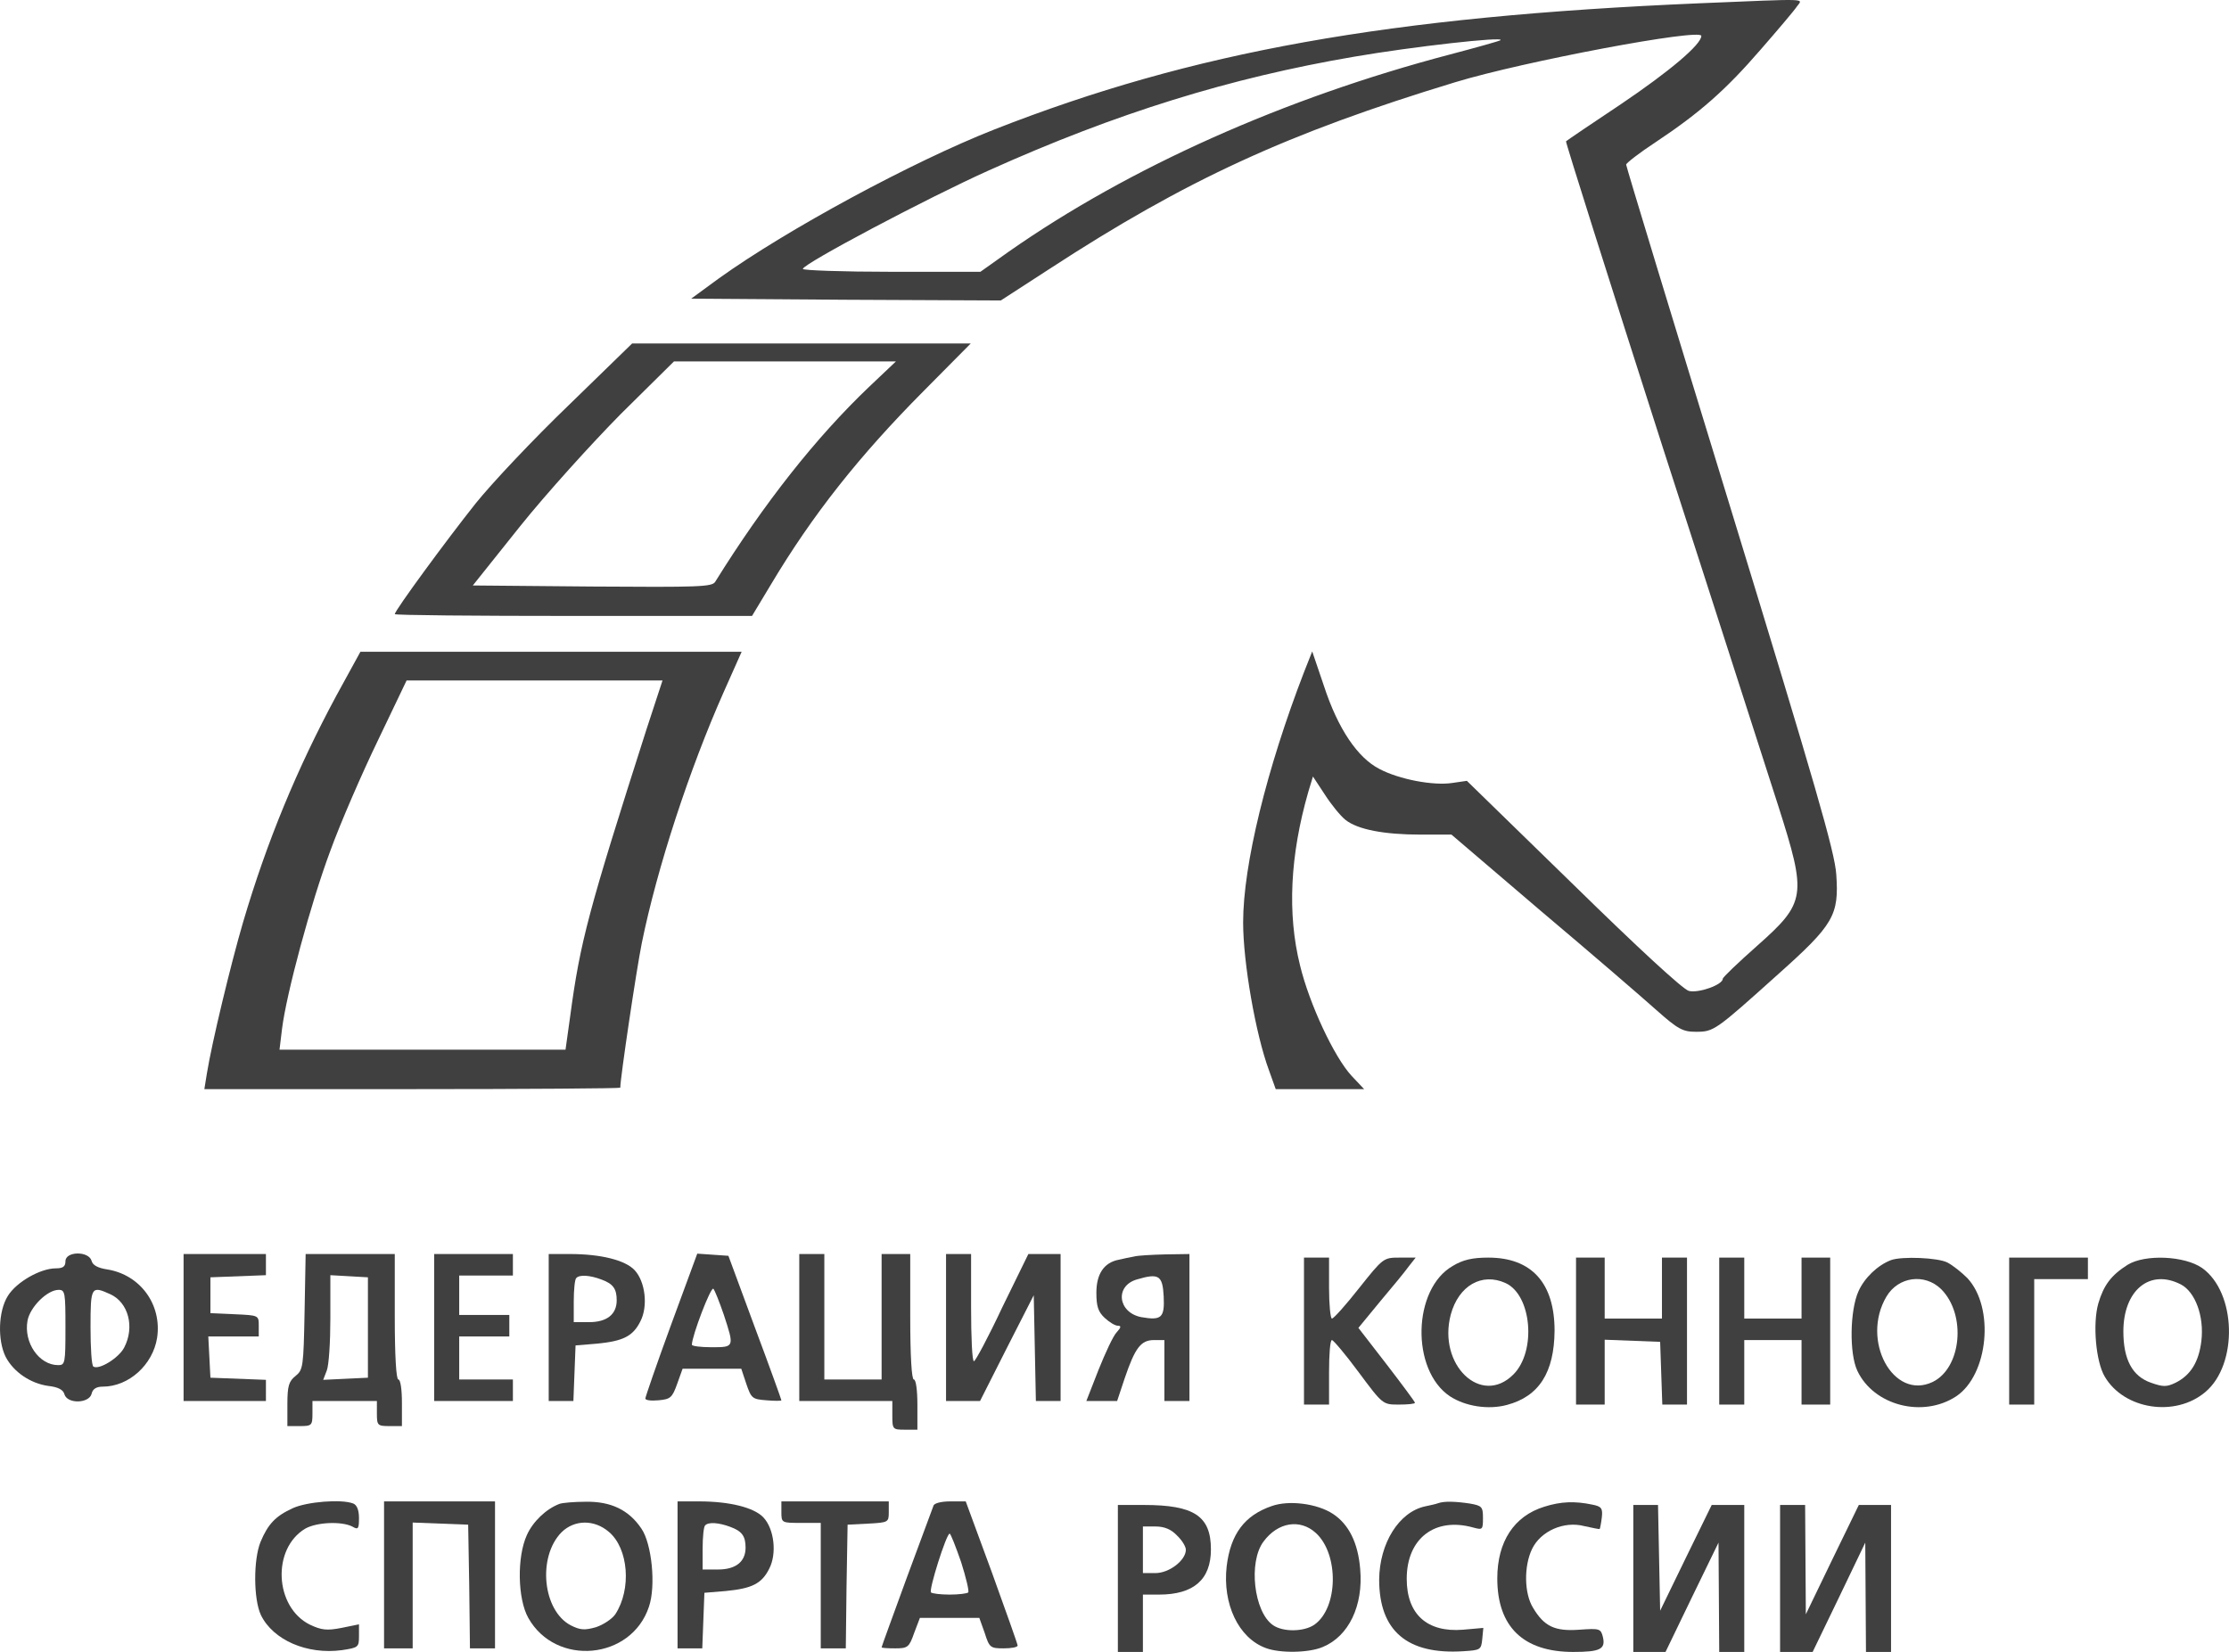
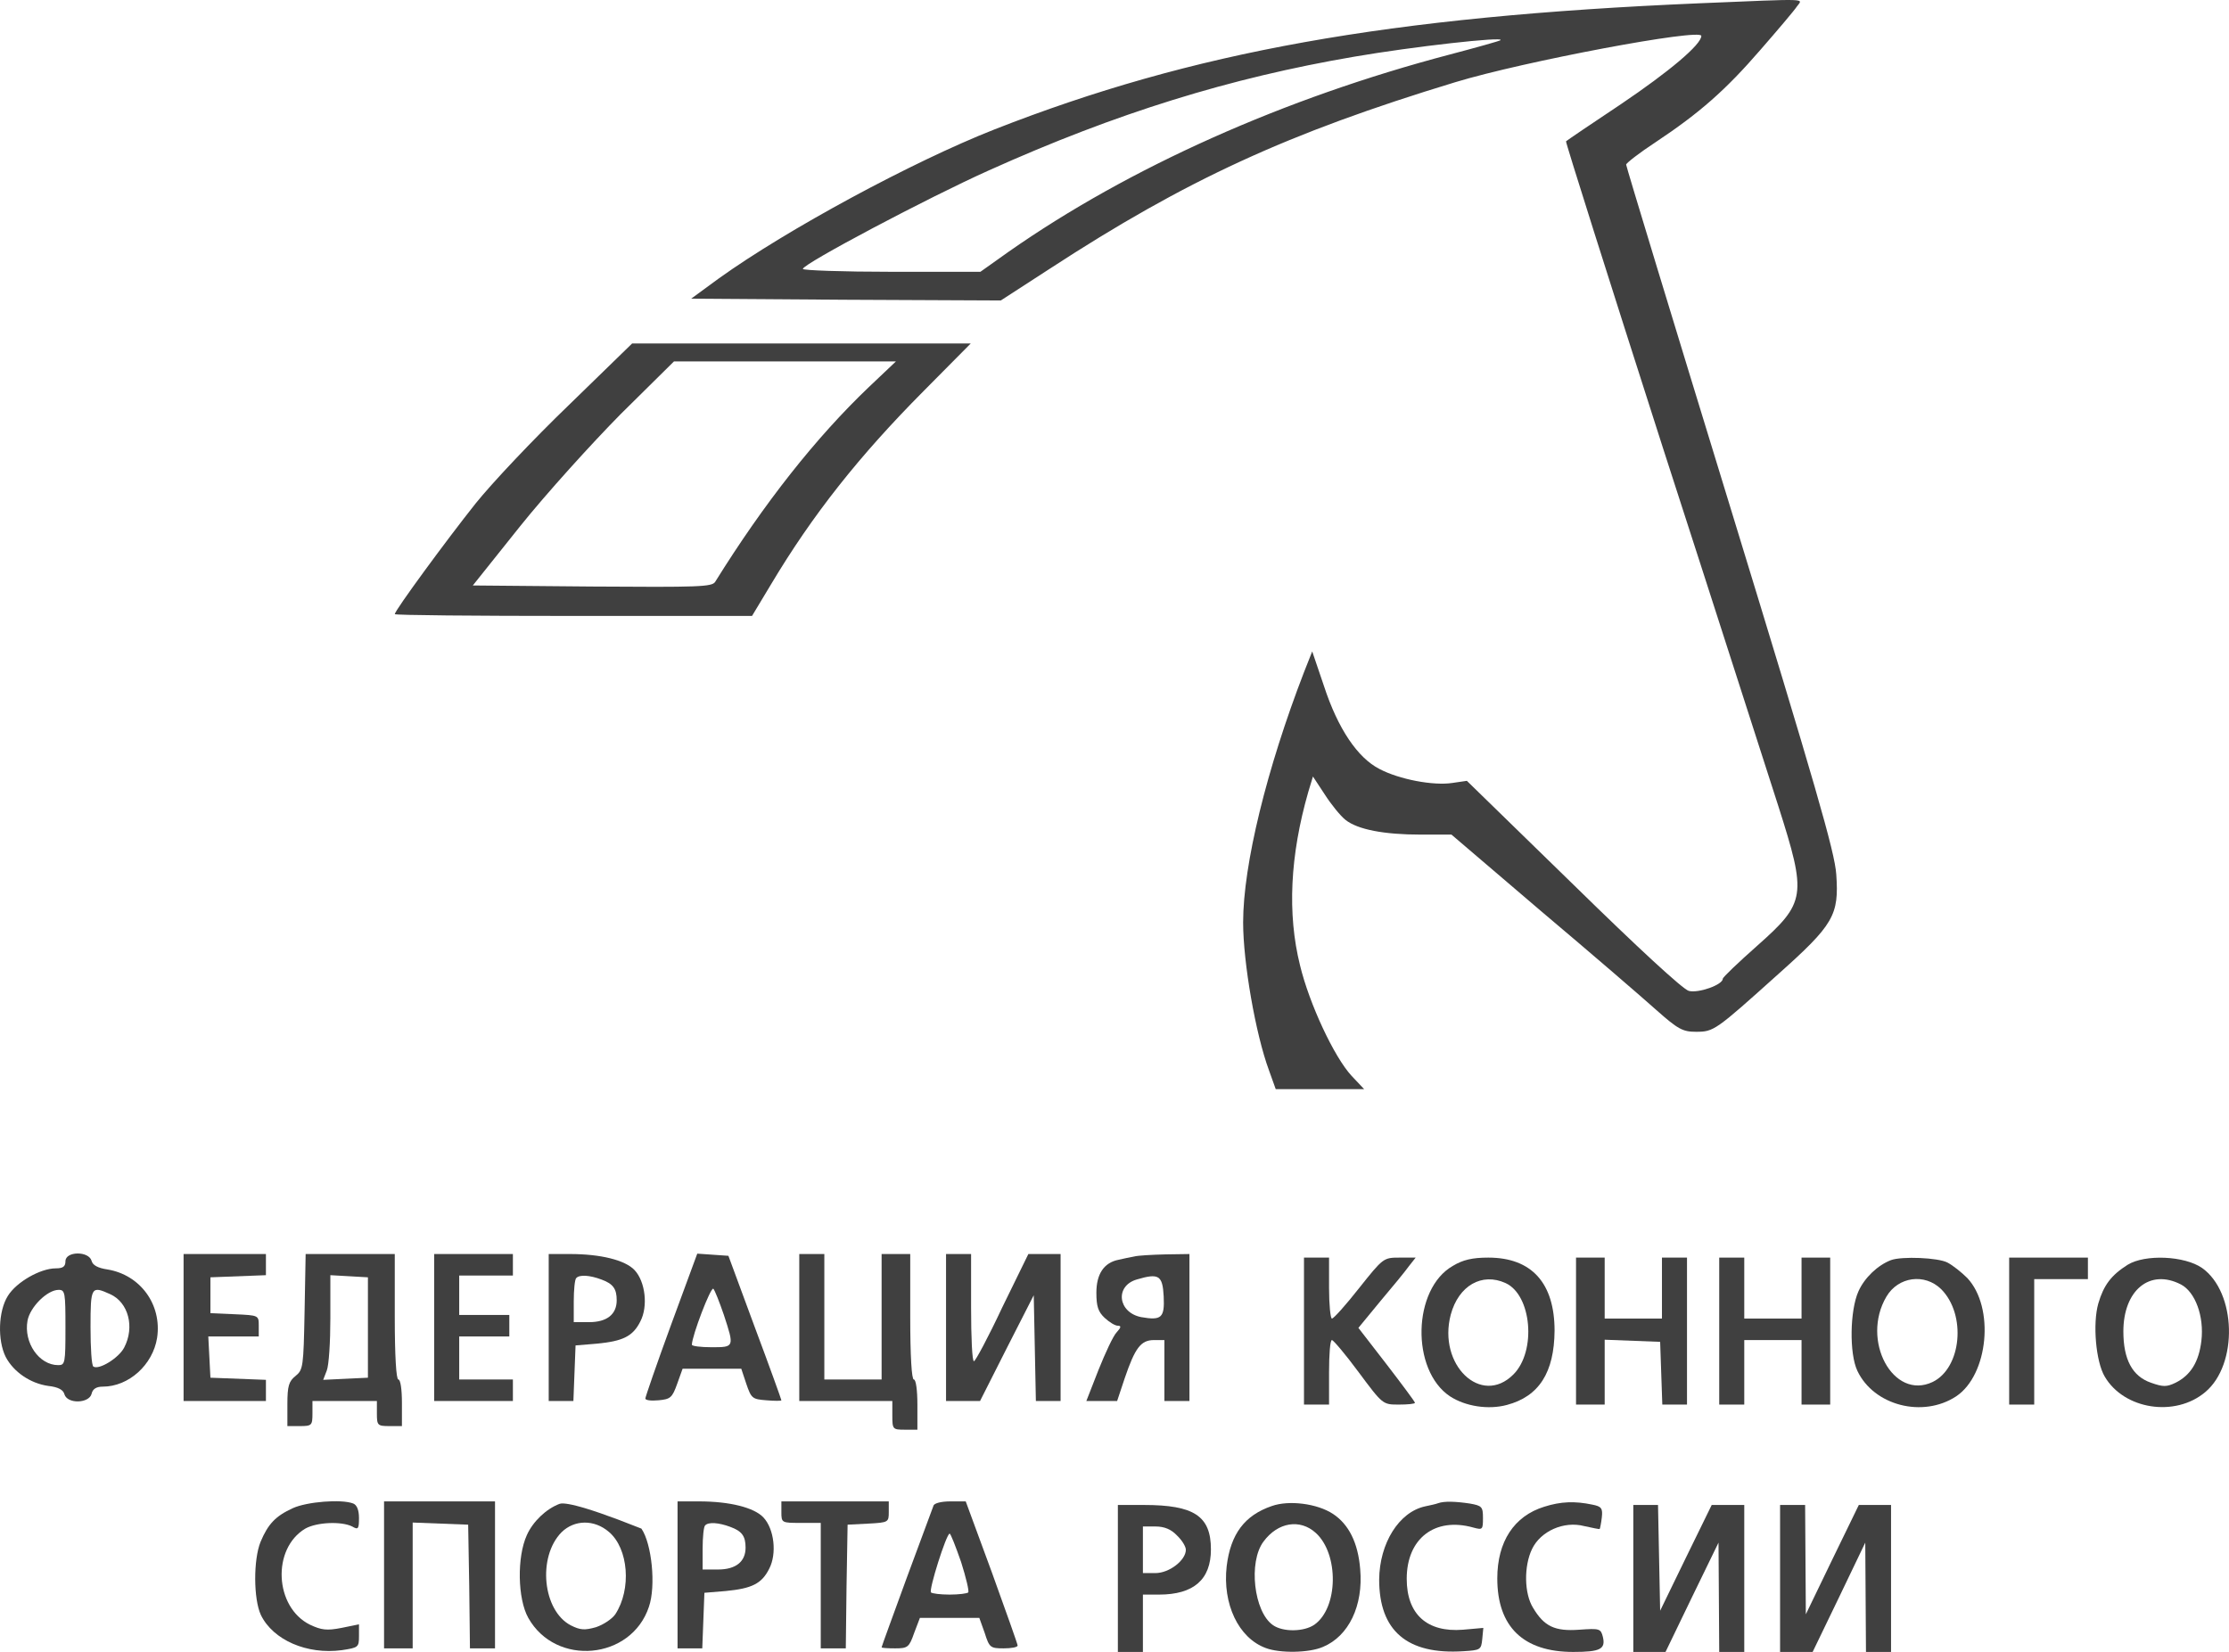
<svg xmlns="http://www.w3.org/2000/svg" viewBox="0 0 87.761 65.046" fill="none">
  <path d="M66.915 0.129C54.639 0.652 46.958 2.035 39.15 5.098C35.923 6.368 30.99 9.036 28.312 10.956L27.213 11.761L33.301 11.803L39.404 11.831L41.321 10.589C46.69 7.088 50.707 5.239 57.303 3.235C59.995 2.416 66.985 1.103 66.985 1.414C66.985 1.753 65.731 2.811 63.828 4.096C62.658 4.872 61.686 5.536 61.658 5.564C61.629 5.578 63.349 11.012 65.477 17.647C67.619 24.267 69.649 30.605 70.015 31.734C71.143 35.277 71.115 35.531 69.17 37.253C68.437 37.902 67.831 38.481 67.831 38.537C67.831 38.778 66.872 39.116 66.492 39.017C66.266 38.961 64.505 37.338 61.94 34.825L57.754 30.746L57.176 30.83C56.429 30.943 55.09 30.689 54.315 30.28C53.455 29.842 52.68 28.699 52.13 27.019L51.665 25.65L51.341 26.469C49.876 30.266 48.945 34.049 48.945 36.321C48.945 37.902 49.438 40.725 49.96 42.137L50.228 42.885H53.709L53.216 42.363C52.525 41.615 51.552 39.526 51.186 38.015C50.679 35.983 50.792 33.682 51.51 31.183L51.694 30.576L52.159 31.282C52.412 31.677 52.779 32.129 52.976 32.284C53.455 32.665 54.498 32.863 55.936 32.863H57.148L60.685 35.884C62.644 37.535 64.674 39.286 65.209 39.766C66.069 40.528 66.252 40.627 66.774 40.627C67.478 40.627 67.535 40.584 70.001 38.368C72.2 36.406 72.411 36.039 72.298 34.43C72.242 33.555 71.481 30.929 68.127 19.976C65.872 12.622 64.025 6.552 64.025 6.481C64.025 6.425 64.547 6.016 65.195 5.592C66.915 4.449 67.944 3.545 69.311 1.964C69.987 1.188 70.635 0.426 70.748 0.256C70.974 -0.068 71.354 -0.054 66.915 0.129ZM59.079 1.583C59.05 1.612 58.148 1.866 57.077 2.148C50.58 3.856 44.449 6.594 39.714 9.911L38.601 10.702H35.105C33.175 10.702 31.61 10.645 31.61 10.589C31.61 10.391 36.543 7.78 38.939 6.707C43.956 4.449 48.438 3.065 53.314 2.233C55.612 1.837 59.248 1.428 59.079 1.583Z" fill="#404040" />
  <path d="M22.393 15.953C21.012 17.28 19.363 19.03 18.729 19.821C17.573 21.274 15.543 24.041 15.543 24.182C15.543 24.225 18.714 24.253 22.576 24.253H29.609L30.356 23.011C31.991 20.272 33.823 17.957 36.36 15.402L38.22 13.525H24.888L22.393 15.953ZM34.203 15.247C32.132 17.223 30.088 19.806 28.157 22.912C28.03 23.109 27.509 23.124 23.309 23.095L18.616 23.053L20.476 20.724C21.505 19.439 23.295 17.463 24.437 16.306L26.536 14.231H35.275L34.203 15.247Z" fill="#404040" />
-   <path d="M13.246 27.386C11.696 30.266 10.512 33.117 9.568 36.321C9.089 37.959 8.342 41.05 8.144 42.278L8.046 42.885H16.234C20.744 42.885 24.422 42.857 24.422 42.829C24.422 42.448 25.057 38.185 25.268 37.14C25.874 34.162 27.143 30.294 28.496 27.245L29.2 25.664H14.19L13.246 27.386ZM25.451 28.727C23.168 35.87 22.844 37.069 22.449 40.02L22.266 41.332H11.005L11.104 40.514C11.273 39.145 12.231 35.573 13.007 33.498C13.401 32.411 14.247 30.463 14.881 29.151L16.009 26.793H26.085L25.451 28.727Z" fill="#404040" />
  <path d="M2.577 49.66C2.577 49.872 2.479 49.942 2.197 49.942C1.591 49.942 0.646 50.479 0.308 51.029C-0.072 51.636 -0.1 52.78 0.224 53.429C0.534 54.022 1.196 54.473 1.901 54.572C2.295 54.615 2.493 54.728 2.535 54.897C2.648 55.292 3.507 55.264 3.606 54.883C3.648 54.685 3.803 54.6 4.043 54.6C5.072 54.6 6.016 53.739 6.185 52.681C6.383 51.368 5.523 50.196 4.226 49.985C3.846 49.928 3.648 49.815 3.606 49.646C3.493 49.251 2.577 49.265 2.577 49.66ZM2.577 52.271C2.577 53.669 2.563 53.753 2.295 53.753C1.534 53.753 0.928 52.864 1.083 52.003C1.182 51.467 1.859 50.789 2.31 50.789C2.563 50.789 2.577 50.902 2.577 52.271ZM4.339 50.959C5.058 51.283 5.311 52.257 4.889 53.062C4.677 53.471 3.902 53.951 3.677 53.81C3.606 53.768 3.564 53.076 3.564 52.257C3.564 50.662 3.592 50.62 4.339 50.959Z" fill="#404040" />
  <path d="M7.228 55.165H10.47V54.332L8.285 54.248L8.201 52.624H10.188V52.201C10.188 51.792 10.188 51.792 9.244 51.749L8.285 51.707V50.295L10.47 50.211V49.378H7.228V55.165Z" fill="#404040" />
  <path d="M11.992 51.65C11.95 53.81 11.935 53.937 11.639 54.177C11.372 54.389 11.315 54.572 11.315 55.292V56.153H11.809C12.274 56.153 12.302 56.125 12.302 55.659V55.165H14.839V55.659C14.839 56.125 14.867 56.153 15.332 56.153H15.825V55.236C15.825 54.713 15.769 54.318 15.684 54.318C15.6 54.318 15.543 53.401 15.543 51.848V49.378H12.034L11.992 51.65ZM14.486 54.248L12.725 54.332L12.866 53.965C12.95 53.753 13.007 52.836 13.007 51.904V50.211L13.754 50.253L14.486 50.295V54.248Z" fill="#404040" />
  <path d="M17.094 55.165H20.194V54.318H18.08V52.624H20.053V51.777H18.08V50.225H20.194V49.378H17.094V55.165Z" fill="#404040" />
  <path d="M21.604 55.165H22.576L22.661 52.977L23.506 52.907C24.521 52.808 24.916 52.624 25.212 52.032C25.522 51.439 25.409 50.465 24.986 50.013C24.62 49.618 23.647 49.378 22.449 49.378H21.604V55.165ZM23.675 50.38C24.141 50.549 24.281 50.747 24.281 51.199C24.281 51.749 23.901 52.06 23.196 52.06H22.59V51.241C22.59 50.789 22.632 50.366 22.689 50.324C22.816 50.182 23.224 50.211 23.675 50.38Z" fill="#404040" />
  <path d="M26.424 52.158C25.86 53.697 25.409 55.01 25.409 55.066C25.409 55.137 25.634 55.165 25.93 55.137C26.396 55.094 26.466 55.038 26.663 54.487L26.875 53.895H29.186L29.383 54.487C29.581 55.066 29.623 55.094 30.172 55.137C30.497 55.165 30.765 55.165 30.765 55.137C30.765 55.109 30.299 53.81 29.722 52.271L28.679 49.448L28.073 49.406L27.453 49.363L26.424 52.158ZM28.496 51.763C28.918 53.048 28.918 53.048 28.016 53.048C27.594 53.048 27.241 53.005 27.241 52.949C27.241 52.61 27.988 50.648 28.087 50.747C28.143 50.803 28.326 51.269 28.496 51.763Z" fill="#404040" />
  <path d="M31.469 55.165H35.133V55.73C35.133 56.28 35.148 56.295 35.627 56.295H36.12V55.306C36.12 54.742 36.064 54.318 35.979 54.318C35.895 54.318 35.838 53.401 35.838 51.848V49.378H34.711V54.318H32.456V49.378H31.469V55.165Z" fill="#404040" />
  <path d="M37.248 55.165H38.587L39.643 53.076L40.701 51.001L40.785 55.165H41.758V49.378H40.489L39.46 51.481C38.911 52.653 38.403 53.598 38.347 53.598C38.276 53.613 38.234 52.653 38.234 51.495V49.378H37.248V55.165Z" fill="#404040" />
  <path d="M44.647 49.477C44.492 49.505 44.224 49.561 44.041 49.604C43.463 49.717 43.167 50.168 43.167 50.902C43.167 51.439 43.237 51.65 43.491 51.89C43.674 52.06 43.9 52.201 44.013 52.201C44.153 52.201 44.139 52.271 43.97 52.455C43.829 52.596 43.519 53.274 43.252 53.937L42.772 55.165H43.984L44.28 54.276C44.689 53.076 44.915 52.766 45.436 52.766H45.845V55.165H46.831V49.378L45.887 49.392C45.351 49.406 44.802 49.434 44.647 49.477ZM45.817 51.043C45.859 51.89 45.732 52.003 44.929 51.862C44.013 51.679 43.886 50.634 44.759 50.38C45.619 50.126 45.774 50.211 45.817 51.043Z" fill="#404040" />
  <path d="M51.341 55.306H52.328V54.036C52.328 53.33 52.37 52.766 52.441 52.766C52.497 52.766 52.976 53.33 53.497 54.036C54.442 55.306 54.442 55.306 55.076 55.306C55.428 55.306 55.71 55.278 55.71 55.236C55.71 55.194 55.203 54.516 54.597 53.726L53.483 52.286L54.343 51.241C54.822 50.677 55.33 50.056 55.471 49.858L55.738 49.519H55.104C54.47 49.519 54.456 49.533 53.512 50.719C52.99 51.382 52.511 51.919 52.441 51.919C52.384 51.919 52.328 51.382 52.328 50.719V49.519H51.341V55.306Z" fill="#404040" />
  <path d="M57.204 49.844C55.612 50.747 55.541 53.951 57.091 54.982C57.697 55.377 58.599 55.518 59.332 55.32C60.601 54.982 61.193 54.036 61.207 52.398C61.207 50.521 60.305 49.519 58.599 49.519C57.979 49.519 57.599 49.604 57.204 49.844ZM59.276 50.521C60.305 50.987 60.502 53.203 59.586 54.12C58.318 55.391 56.598 53.739 57.12 51.763C57.43 50.62 58.346 50.098 59.276 50.521Z" fill="#404040" />
  <path d="M62.052 55.306H63.18V52.752L65.364 52.836L65.449 55.306H66.421V49.519H65.435V51.919H63.18V49.519H62.052V55.306Z" fill="#404040" />
  <path d="M67.69 55.306H68.676V52.766H70.931V55.306H72.059V49.519H70.931V51.919H68.676V49.519H67.69V55.306Z" fill="#404040" />
  <path d="M74.455 49.617C73.933 49.815 73.412 50.309 73.172 50.846C72.834 51.594 72.806 53.302 73.13 53.979C73.778 55.348 75.709 55.843 77.02 54.981C78.288 54.134 78.542 51.481 77.457 50.323C77.231 50.097 76.893 49.829 76.681 49.716C76.315 49.519 74.878 49.462 74.455 49.617ZM76.428 50.761C77.428 51.763 77.231 53.866 76.09 54.417C74.539 55.151 73.257 52.779 74.272 51.057C74.736 50.267 75.779 50.126 76.428 50.761Z" fill="#404040" />
  <path d="M79.106 55.306H80.092V50.366H82.206V49.519H79.106V55.306Z" fill="#404040" />
  <path d="M83.771 49.801C83.122 50.211 82.826 50.606 82.615 51.326C82.389 52.116 82.516 53.612 82.869 54.205C83.63 55.504 85.645 55.814 86.829 54.812C88.125 53.725 88.055 50.888 86.702 49.928C86.012 49.448 84.461 49.378 83.771 49.801ZM85.871 50.578C86.434 50.874 86.787 51.834 86.674 52.794C86.575 53.627 86.251 54.149 85.659 54.445C85.307 54.615 85.166 54.615 84.687 54.445C83.954 54.191 83.602 53.528 83.602 52.427C83.602 50.803 84.644 49.942 85.871 50.578Z" fill="#404040" />
  <path d="M11.527 59.386C10.85 59.696 10.554 60.007 10.258 60.713C9.976 61.404 9.976 62.957 10.272 63.592C10.752 64.58 12.09 65.159 13.458 64.976C14.106 64.877 14.134 64.863 14.134 64.425V63.959L13.443 64.1C12.866 64.213 12.654 64.185 12.203 63.973C10.808 63.282 10.695 60.981 12.02 60.19C12.471 59.936 13.443 59.894 13.866 60.106C14.106 60.247 14.134 60.204 14.134 59.767C14.134 59.456 14.049 59.259 13.909 59.202C13.443 59.019 12.076 59.132 11.527 59.386Z" fill="#404040" />
  <path d="M15.121 64.905H16.248V59.951L18.433 60.035L18.475 62.463L18.503 64.905H19.49V59.118H15.121V64.905Z" fill="#404040" />
-   <path d="M22.027 59.216C21.505 59.414 20.984 59.908 20.744 60.444C20.349 61.305 20.378 62.957 20.8 63.705C21.886 65.639 24.859 65.356 25.55 63.267C25.832 62.448 25.663 60.783 25.254 60.19C24.761 59.456 24.056 59.117 23.069 59.132C22.604 59.132 22.139 59.174 22.027 59.216ZM23.971 60.317C24.747 60.967 24.873 62.576 24.225 63.564C24.098 63.747 23.76 63.973 23.464 64.072C23.013 64.199 22.844 64.185 22.477 64.001C21.364 63.423 21.153 61.305 22.111 60.331C22.618 59.837 23.394 59.823 23.971 60.317Z" fill="#404040" />
+   <path d="M22.027 59.216C21.505 59.414 20.984 59.908 20.744 60.444C20.349 61.305 20.378 62.957 20.8 63.705C21.886 65.639 24.859 65.356 25.55 63.267C25.832 62.448 25.663 60.783 25.254 60.19C22.604 59.132 22.139 59.174 22.027 59.216ZM23.971 60.317C24.747 60.967 24.873 62.576 24.225 63.564C24.098 63.747 23.76 63.973 23.464 64.072C23.013 64.199 22.844 64.185 22.477 64.001C21.364 63.423 21.153 61.305 22.111 60.331C22.618 59.837 23.394 59.823 23.971 60.317Z" fill="#404040" />
  <path d="M26.677 64.905H27.65L27.734 62.717L28.58 62.647C29.595 62.548 29.989 62.364 30.285 61.771C30.595 61.179 30.483 60.205 30.06 59.753C29.693 59.358 28.721 59.118 27.523 59.118H26.677V64.905ZM28.749 60.12C29.214 60.289 29.355 60.487 29.355 60.939C29.355 61.489 28.975 61.8 28.27 61.8H27.664V60.981C27.664 60.529 27.706 60.106 27.763 60.064C27.889 59.922 28.298 59.951 28.749 60.12Z" fill="#404040" />
  <path d="M30.765 59.541C30.765 59.965 30.779 59.965 31.54 59.965H32.315V64.905H33.301L33.33 62.463L33.372 60.035L34.189 59.993C34.979 59.951 34.993 59.936 34.993 59.541V59.118H30.765V59.541Z" fill="#404040" />
  <path d="M36.754 59.287C36.712 59.386 36.247 60.67 35.697 62.138C35.162 63.606 34.711 64.834 34.711 64.863C34.711 64.891 34.95 64.905 35.246 64.905C35.74 64.905 35.796 64.863 35.993 64.298L36.219 63.705H38.558L38.77 64.298C38.953 64.877 38.995 64.905 39.517 64.905C39.813 64.905 40.066 64.863 40.066 64.792C40.066 64.736 39.601 63.437 39.052 61.913L38.023 59.118H37.417C37.064 59.118 36.782 59.188 36.754 59.287ZM37.84 61.503C38.037 62.124 38.164 62.661 38.121 62.703C38.079 62.745 37.755 62.788 37.389 62.788C37.022 62.788 36.698 62.745 36.656 62.703C36.557 62.618 37.262 60.388 37.389 60.388C37.431 60.388 37.628 60.896 37.84 61.503Z" fill="#404040" />
  <path d="M50.073 59.301C49.002 59.668 48.452 60.402 48.297 61.672C48.128 63.155 48.762 64.495 49.833 64.891C50.383 65.102 51.538 65.088 52.088 64.848C53.103 64.425 53.681 63.225 53.554 61.785C53.469 60.741 53.103 60.021 52.483 59.611C51.863 59.202 50.749 59.061 50.073 59.301ZM51.806 60.36C52.722 61.192 52.694 63.31 51.75 63.973C51.341 64.256 50.51 64.27 50.115 63.987C49.368 63.465 49.143 61.503 49.749 60.698C50.312 59.936 51.186 59.795 51.806 60.36Z" fill="#404040" />
  <path d="M56.626 59.188C56.556 59.217 56.316 59.273 56.105 59.315C55.076 59.541 54.315 60.769 54.301 62.195C54.301 64.213 55.4 65.159 57.613 65.018C58.289 64.976 58.318 64.962 58.36 64.538L58.402 64.1L57.599 64.171C56.189 64.284 55.386 63.564 55.386 62.167C55.386 60.572 56.499 59.725 58.007 60.148C58.374 60.247 58.388 60.233 58.388 59.767C58.388 59.33 58.346 59.287 57.866 59.202C57.303 59.118 56.866 59.104 56.626 59.188Z" fill="#404040" />
  <path d="M60.798 59.329C59.614 59.696 58.952 60.699 58.952 62.152C58.952 64.058 59.98 65.046 61.94 65.046C63.011 65.046 63.222 64.933 63.109 64.453C63.025 64.128 62.983 64.114 62.179 64.171C61.221 64.241 60.798 64.044 60.361 63.31C60.009 62.745 59.995 61.672 60.319 60.995C60.657 60.289 61.573 59.88 62.376 60.091C62.701 60.162 62.968 60.219 62.983 60.204C62.997 60.19 63.039 59.993 63.067 59.753C63.109 59.386 63.053 59.315 62.687 59.244C62.01 59.103 61.46 59.118 60.798 59.329Z" fill="#404040" />
  <path d="M44.013 65.046H44.999V62.788H45.633C47 62.788 47.677 62.195 47.677 61.009C47.677 59.696 47.015 59.259 45.041 59.259H44.013V65.046ZM46.338 60.458C46.535 60.642 46.69 60.896 46.69 61.023C46.69 61.433 46.042 61.941 45.492 61.941H44.999V60.106H45.492C45.845 60.106 46.113 60.219 46.338 60.458Z" fill="#404040" />
  <path d="M64.307 65.046H65.576L66.619 62.886L67.662 60.741L67.69 65.046H68.676V59.259H67.394L66.379 61.334L65.364 63.423L65.28 59.259H64.307V65.046Z" fill="#404040" />
  <path d="M70.086 65.046H71.368L72.411 62.886L73.44 60.741L73.468 65.046H74.455V59.259H73.186L72.143 61.404L71.1 63.564L71.072 59.259H70.086V65.046Z" fill="#404040" />
</svg>